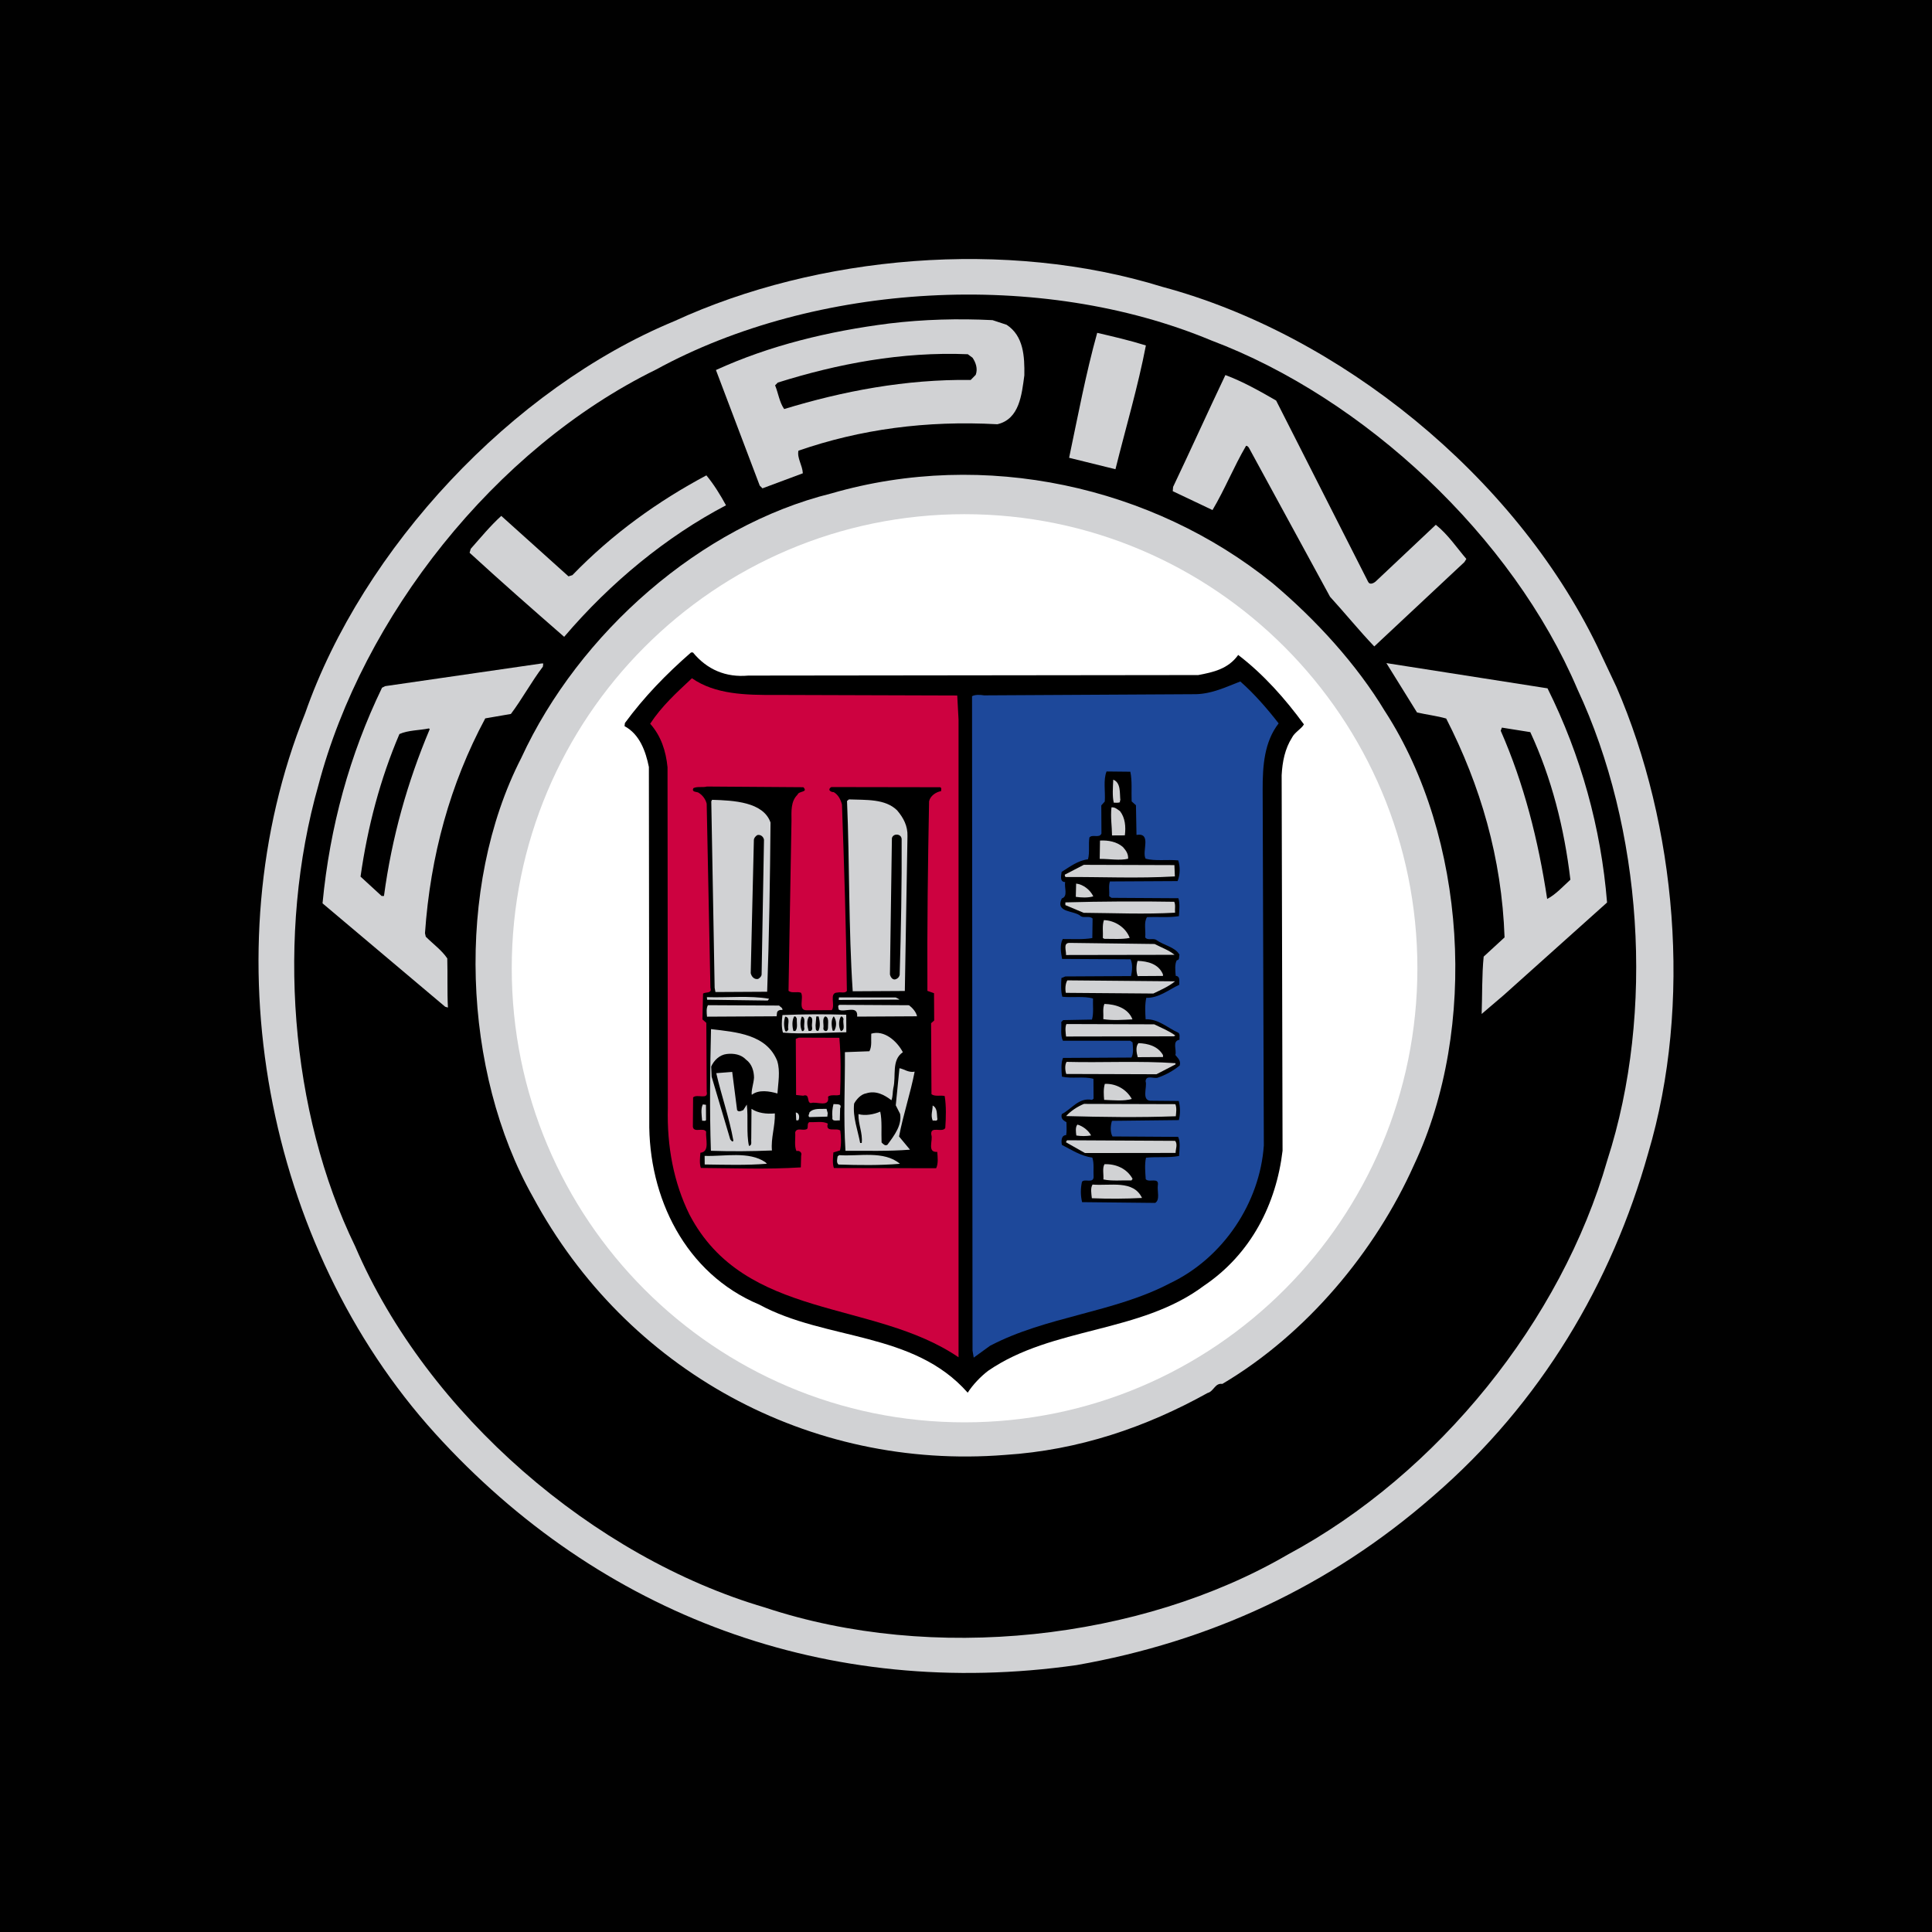
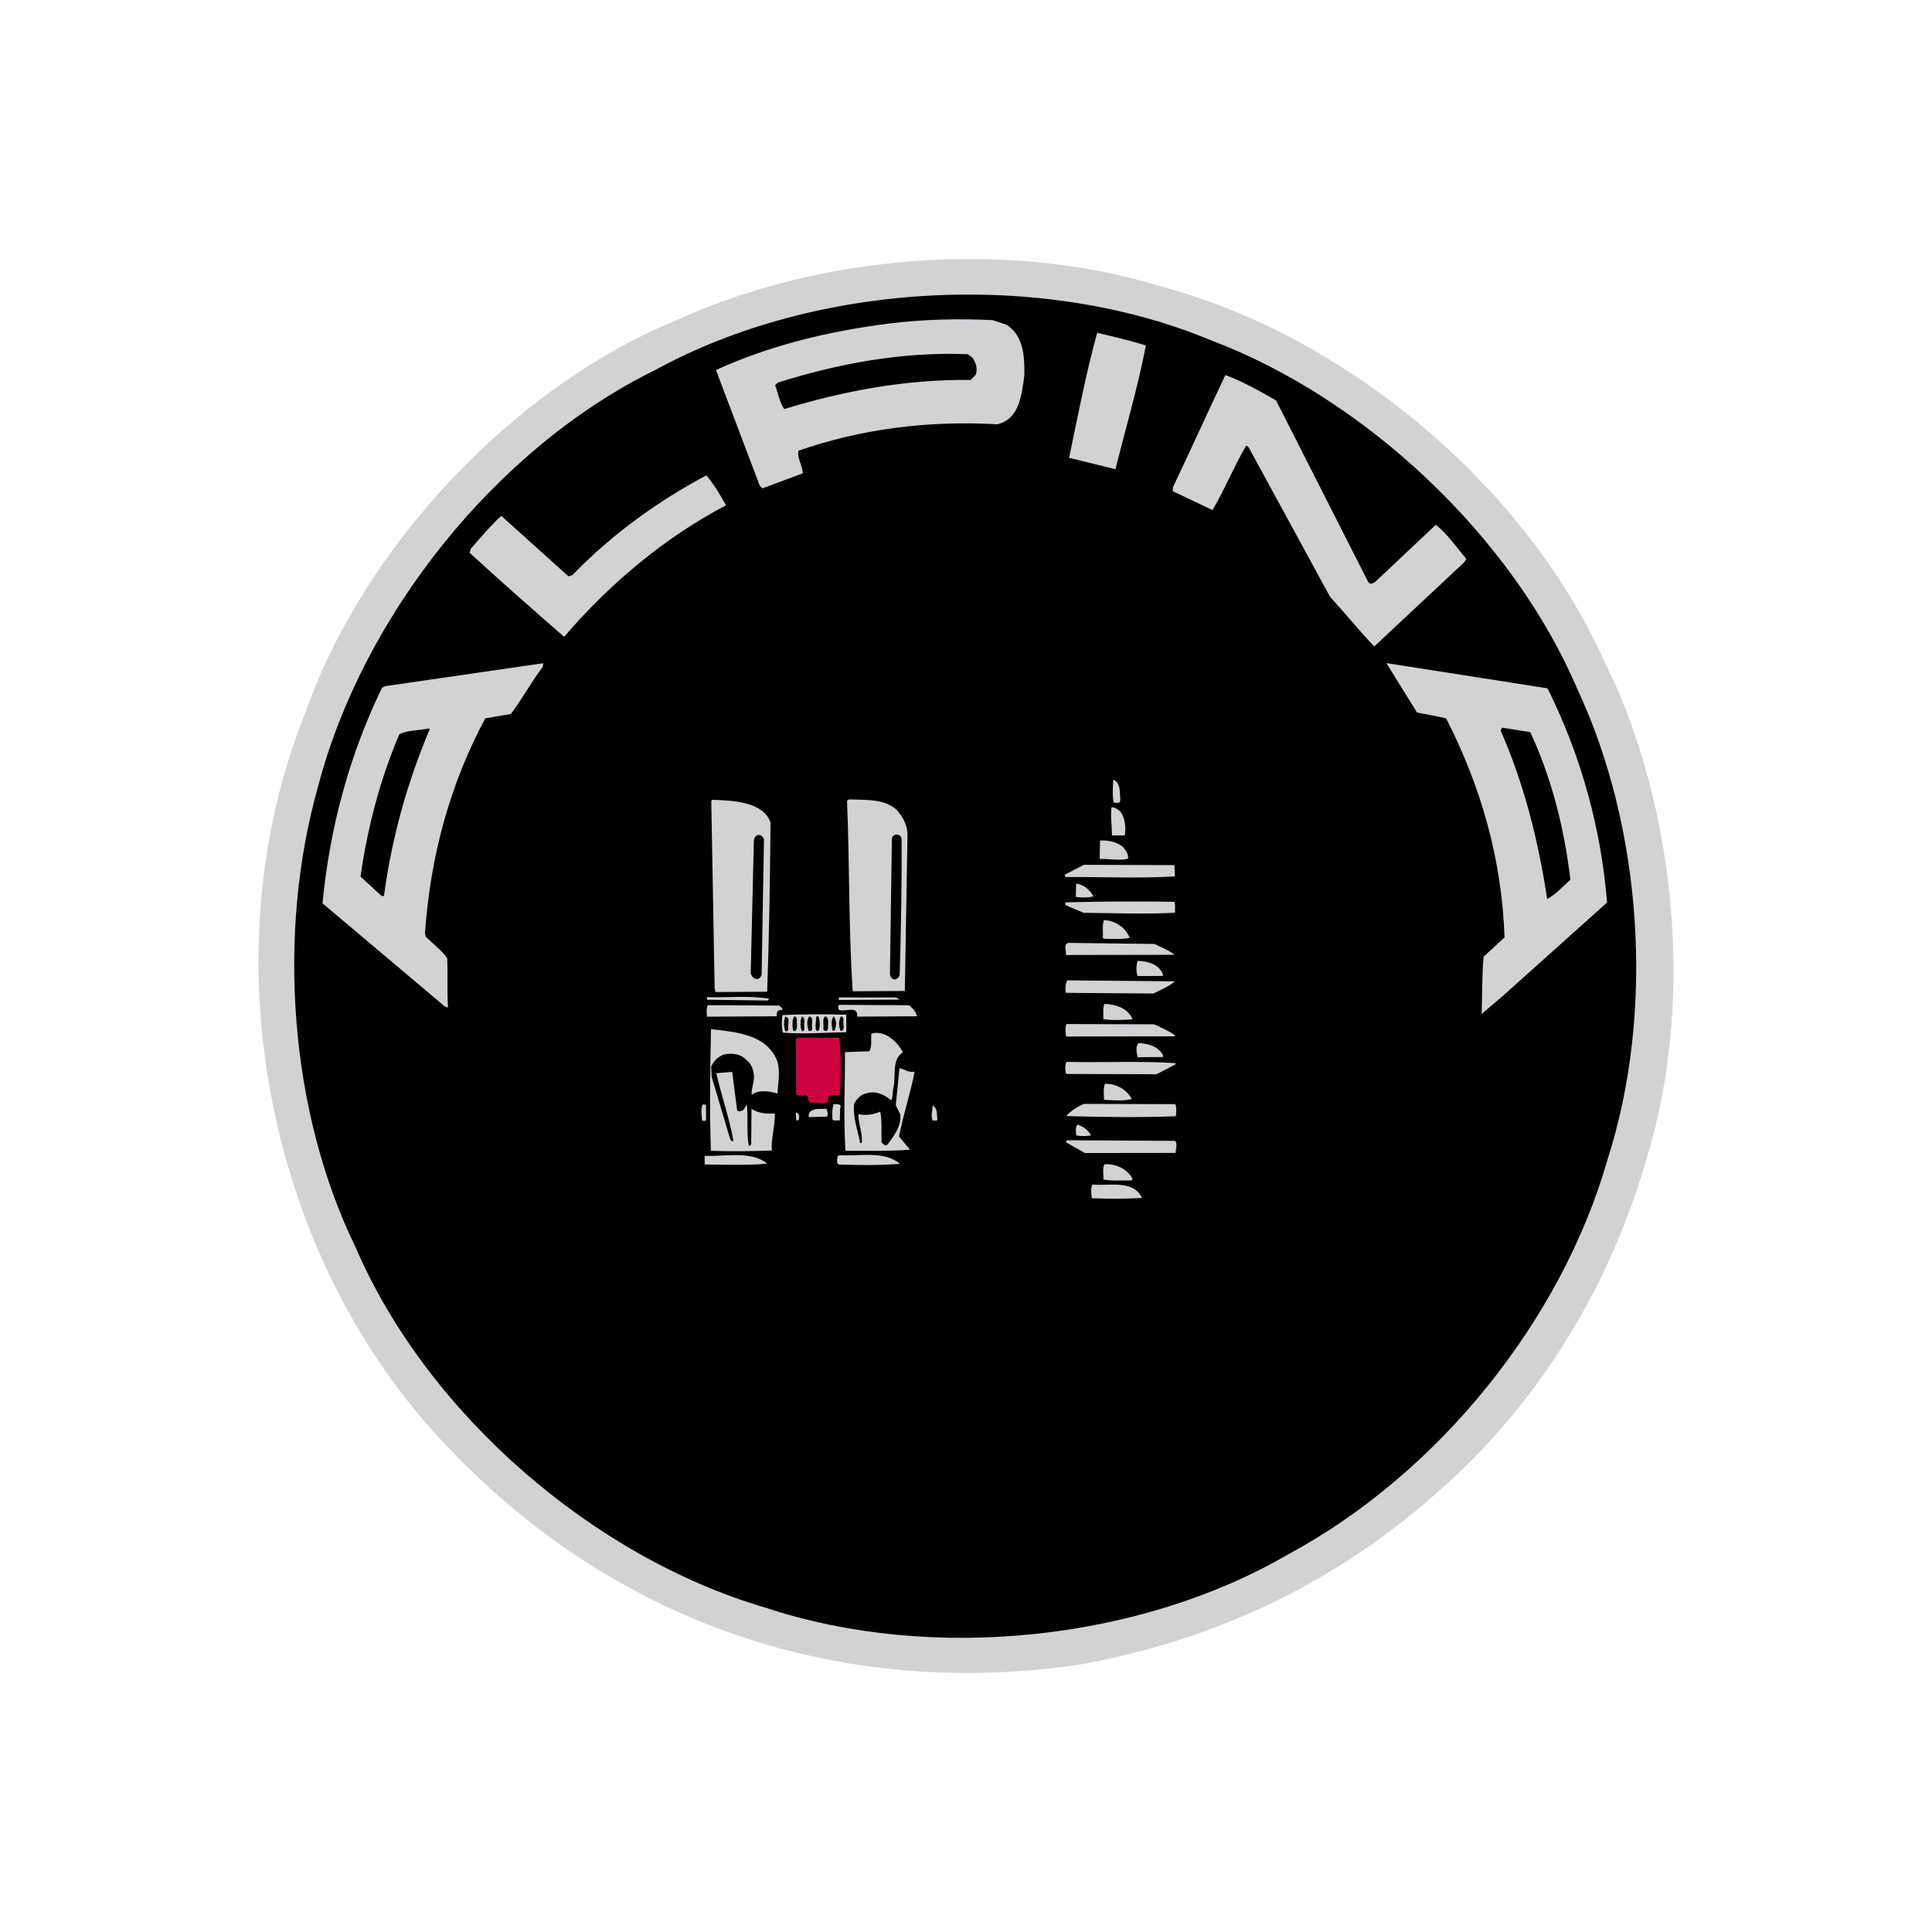
<svg xmlns="http://www.w3.org/2000/svg" viewBox="0 0 1000 1000" data-name="Layer 1" id="Layer_1">
  <defs>
    <style>
      .cls-1 {
        fill: #fff;
      }

      .cls-1, .cls-2, .cls-3, .cls-4, .cls-5 {
        fill-rule: evenodd;
      }

      .cls-2 {
        fill: #cd0240;
      }

      .cls-3 {
        fill: #1d489a;
      }

      .cls-4 {
        fill: #d1d2d4;
      }

      .cls-6 {
        fill: #010101;
      }
    </style>
  </defs>
-   <rect height="1000" width="1000" class="cls-6" />
  <g>
    <path d="M836.63,355.48c31,71.49,39.54,163.89,16.42,241.53-18.76,66.71-55.25,129.09-111.34,177.44-53.7,46.92-115.73,75.32-184.51,87.41-128.72,18.27-246.51-25.69-331.97-119.89-87.89-97.01-116.91-249.25-67.26-372.86,29.73-85.14,106.97-168.12,191.11-202.91,74.09-34.12,171.87-42.73,252.52-17.74,91.52,24.53,182.09,97.5,225.05,185.88l9.98,21.14Z" class="cls-4" />
    <path d="M816.51,356.81c33.4,71.47,40.37,166.51,15.42,243.75-23.7,82.69-87.27,162.17-165.55,204.18-76.04,44.22-183.67,56.12-270.38,27.32-88.51-25.95-174.86-99.96-212.17-186.95-33.79-69.45-40.94-161.67-19.02-238.69,22.88-86.92,91.04-174.1,174.75-215.13,82.48-45.06,198.99-51.96,287.35-15.1,79.28,29.84,155.96,101.48,189.6,180.62Z" class="cls-5" />
-     <path d="M716.93,368.26c42.03,64.97,48.4,163.64,14.97,234.67-19.88,44.52-55.47,87.51-99.22,113.38-3.83-.58-4.4,3.86-7.63,4.69-31.9,17.73-66.66,29.63-104.89,32.07-101.21,8.03-195.89-43.73-244.29-133.49-36.59-64.8-40.33-160.45-6.07-227.25,29.84-64.76,92.94-120.21,160.48-136.93,79.38-23.04,166.24-3.74,228.31,46.38,22.44,18.84,43.7,42.14,58.33,66.49Z" class="cls-4" />
-     <path d="M499.26,736.2c129.43,0,234.38-105.23,234.38-235.03s-104.94-235.03-234.38-235.03-234.38,105.23-234.38,235.03c0,129.81,104.94,235.03,234.38,235.03Z" class="cls-1" />
    <path d="M521,168.09c8.89,5.8,9.34,16.5,9.2,26.19-1.35,9.9-2.49,22.63-13.95,25.31-36.84-2.02-71.04,2.61-102.98,13.69-.79,3.84,2.05,7.46,2.28,11.69l-20.89,7.79-1.42-1.41-22.67-59.83c27.71-12.67,58.26-20.11,89.84-24.11,17.5-2.11,35.61-2.61,53.33-1.71l7.26,2.39h0ZM593.11,178.8c-4.11,21.41-10.43,42.65-15.75,64.07l-23.99-5.92c4.52-21.42,8.62-43.45,14.54-64.67,8.46,1.97,16.93,3.94,25.2,6.52Z" class="cls-4" />
    <path d="M503.38,185.14c1.62,2.42,2.85,5.64,1.65,8.88l-2.6,2.64c-33.82-.42-66.19,5.81-96.54,15.06-2.43-3.41-3.06-8.26-4.7-12.28l1.4-1.42c30.75-9.66,64.12-16.1,98.35-14.67l2.43,1.8Z" class="cls-5" />
    <path d="M660.5,207.28l47.61,93.81c.81,1.81,2.83.79,3.83-.02l31.24-29.44c6.27,5.02,10.52,11.45,15.8,17.68l-1,1.62-46.66,43.66c-7.69-8.03-15.19-17.27-22.89-25.71l-42.09-77.28c-.41-.4-.81-1.01-1.41-.8-6.39,10.93-10.96,22.46-17.34,33.2l-20.58-9.77.19-2.22c9.15-19.22,17.91-38.65,27.06-57.88,9.07,3.38,17.55,8.17,26.23,13.17h0ZM375.77,261.54c-30.71,16.11-59.76,39.89-83.76,68.08-16.79-14.64-32.56-28.48-48.95-43.52l.59-2.03c5.2-5.88,10.2-11.96,15.81-17.04l34.79,31.29,2.01-.62c20.81-21.51,44.47-38.39,69.36-51.65,3.85,4.62,7.3,10.25,10.15,15.48Z" class="cls-4" />
    <path d="M358.68,337.73c7.29,8.84,16.98,13.02,28.65,11.95l232.89-.27c7.64-1.46,15.48-3.11,20.67-10.41,13.14,10.02,24.49,22.88,34.02,35.94-1.4,2.43-4.81,4.06-6.2,6.9-3.59,5.67-4.96,12.34-5.33,19.41l.47,194.38c-3.27,27.47-16.22,53.37-40.69,69.86-33.08,24.81-78.19,21.02-111.67,44.01-4.01,3.05-8.02,7.31-10.61,11.36-28.15-31.94-73.41-26.85-107.94-45.63-38.13-15.94-57.47-55.39-56.88-95.36l-.2-182.88c-1.65-8.06-4.73-16.93-12.6-21.13l.19-1.62c9.99-13.58,21.2-25.15,34.22-36.52h1.01Z" class="cls-5" />
    <path d="M281.02,345.02c-6,7.91-10.78,16.81-16.58,24.52l-13.27,2.29c-18.14,33.81-28.4,71.01-31.2,111.19l.41,1.81c4.05,4.02,8.29,7.02,11.13,11.24.25,8.47-.1,17.36.34,25.43l-1.41-.4-63.5-53.54c3.81-39.79,14.07-76.98,30.79-111.59l1.61-.82,81.05-11.75h.8s-.19,1.61-.19,1.61h0ZM801,356.29c17.25,34.63,27.71,72.26,30.81,110.85l-53.48,47.93-11.43,9.75c.35-9.29.09-20.39,1.05-29.68l10.81-9.95c-1.44-41.17-12.51-78.65-30.21-113.28-4.84-1.39-10.07-1.97-15.11-3.15l-15.85-25.54,83.4,13.06Z" class="cls-4" />
-     <path d="M401.67,359.7l93.8.29.67,12.51v330.03c-44.05-30.04-110.62-18.97-139.3-73.92-8.14-16.51-11.67-35.26-11.17-55.05l-.16-176.41c-.85-8.47-3.31-16.13-8.98-22.56,5.99-9.12,13.4-15.82,21.61-23.53,12.12,8.41,27.82,8.73,43.52,8.64Z" class="cls-2" />
-     <path d="M641.97,352.73c7.08,6.21,13.77,13.85,19.85,21.69-7.39,9.53-8.33,21.84-8.27,34.56l.61,183.88c-2.05,29.68-21.02,58.25-48.52,71.32-29.1,15.3-64.12,17.11-93.22,32.41l-8.42,6.11-.62-3.63-.25-338.71c1.41-.82,4.02-.83,6.24-.44l109.69-.61c8.45-.24,15.47-3.72,22.9-6.57Z" class="cls-3" />
    <path d="M222.42,377.44c-11.53,27.31-19.62,56.02-23.68,86.32h-1.21s-10.92-10.03-10.92-10.03c3.68-25.86,10.19-50.52,20.13-73.79,4.62-2.04,10.25-1.87,15.28-2.91l.41.4h0ZM792.08,378.95c11,23.76,17.58,49.56,20.75,76.39-3.61,3.25-7.61,7.71-12.02,9.96-4.6-30.45-12.01-59.68-24.04-87.07l.6-1.62,14.71,2.34h0ZM585.06,399.46c1.03,4.84.46,10.09.68,15.34l2.23,2,.28,15.34c8.04-1.25,2.66,8.46,4.7,12.29,4.83,1.39,11.27.34,16.91.92,1.02,3.02,1.05,7.46-.34,10.7l-35.02.19c-.8,2.22-.18,5.05-.37,7.67l1.21.8,34.62.21c.82,2.82.44,6.26.25,9.28-5.23.84-11.07.26-16.5.49-1.8,2.63-.57,7.07-.95,10.5,1.22,1.81,4.22.17,5.84,1.38,3.84,2.8,9.68,3.58,11.91,7.6-.39,1.01.22,2.82-1.39,2.83-1.19,2.03-.77,5.66-.56,8.08,2.22.19,1.83,2.41,1.83,3.62v1.01c-5.62,2.66-10.62,6.92-17.07,6.76-.78,3.43-.56,7.47-.34,11.1,6.64-.24,11.5,4.58,16.95,6.97,1.01.8.42,2.42.62,3.63-4.02.63-1.38,5.26-2.17,7.89,1.01,1.41,3.03,2.81,2.24,5.44-3.41,2.77-7.28,4.91-11.43,6.32-2.01.61-6.05-1.58-6.23,1.85,1.02,2.82-2.56,10.51,3.28,10.07l13.89.13c.82,3.24.84,6.64.05,9.89l-34.62.39c-.79,2.43-.97,5.86.25,8.07l34.02.22c1.22,2.62.63,6.86.45,9.89-5.43,1.04-11.48.26-17.11.9-.79,3.43-.36,7.67-.14,11.1,1.62,2.01,7.04-1.25,6.26,3.2-.39,3.03,1.25,7.46-1.36,9.09l-37.84-.4c-.82-3.45-.84-7.04-.06-10.5,1.2-1.83,5.84.97,6.02-2.46-.22-3.43.37-7.07-.66-10.09-5.84-.78-10.69-3.97-15.74-6.57-.41-1.81-.43-5.04,2.19-5.06.39-2.02.18-4.44.16-6.67-1.61-1-3.03-1.8-2.43-4.22,5.22-2.65,8.8-8.73,15.66-7.36l.8-.61-.06-10.29c-5.04-1.39-11.07.06-16.31-1.12-.22-3.03-.64-6.86.55-9.69l35.43-.2c1.2-2.23.77-5.45.56-7.88l-1.21-.8h-34.82c-1.42-2.83-.64-6.47-.86-9.69l1.01-1.01,14.89-.28c.98-3.44.36-7.27.54-10.9-4.63-1.39-10.86-.34-15.9-.92-.82-3.02-.64-6.66-.45-9.68l2.01-.82,34.01-.19c.6-2.63.97-6.26-.25-8.68l-35.43-.2c-.63-3.23-1.26-7.46.34-10.3,5.04-.03,10.48.35,15.3-.49l.15-10.1c-1.62-1.6-4.43-.18-6.05-1.18-3.24-3.21-13.49-1.54-9.91-9.23,3.41-1.03,1.17-5.66,1.77-8.49-3.02.02-2.04-3.62-1.85-5.24,4.22-2.65,8.42-5.9,13.65-6.53.98-3.43.15-7.67.74-11.31,1.6-1.83,5.24.58,6.23-2.05l-.08-14.53,1.8-2.02c.38-5.25-.87-11.1.92-15.55l12.29.13Z" class="cls-5" />
    <path d="M579.91,414.23c-.41.21-.21.61-.2,1.01-1.01.41-2.21.21-3.22.22-.82-3.23-.45-8.07-.27-11.91,4.03,1.6,3.26,6.85,3.68,10.68Z" class="cls-4" />
    <path d="M415.82,407.46c2.63,2.81-2.4,1.83-3,3.85-3.6,3.45-3.17,8.7-3.15,13.54l-1.53,88.02c1.82,1.4,4.43.18,6.45.97,1.62,2.62-1.76,9.1,2.87,9.07l13.08-.07c2-2.64-1.66-9.07,2.97-9.1,1.61-.41,3.83.58,4.83-.83-.38-32.5-1.36-63.78-2.54-96.47-.61-2.42-1.84-5.04-4.26-6.44-.8,0-1.61-.19-2.22-1-.2-.81.6-1.62,1.2-1.62l56.16.09c.81.4.41,1.21.42,2.02-2.61.42-5.63,2.45-6.21,5.28-.62,32.5-1.05,64.6-.87,98.11l3.43,1.19.08,14.13-1.6,1.42.2,36.73c1.82,1.4,4.83.38,6.85.97.83,5.24.67,11.1.29,16.55-1.59,2.63-7.86-1.37-7.23,3.47,1.02,2.82-2.36,9.3,3.07,8.86.22,2.62.64,6.05-.56,8.48l-52.94-.11c-.82-2.42-.43-5.65-.25-8.07l3.42-1.03c.79-3.23.56-7.07.15-10.3-2.02-1.6-7.84,1.25-6.46-3.6-2.62-1.4-6.24-.57-9.46-.76-1.41.41-.59,2.42-1.19,3.44-1.8,1.42-5.44-.98-6.23,1.85.22,3.23-.57,7.07.65,9.68,1.61-.41,3.02.79,2.43,2.41l-.17,6.05c-17.91,1.11-33.82.39-51.73.29-.82-2.21-.43-5.45-.24-7.87,5.03-.44,2.58-7.28,2.96-10.91-1.43-2.42-6.44.84-6.86-2.59l.12-15.14c2-2.03,8.06,1.57,7.03-3.06l-.19-35.53-2.02-1.8.33-13.33c1.2-1.01,4.83.18,3.81-3.05l-1.93-95.26c-.62-2.47-2.24-4.58-4.46-5.83-1.01-.4-3.43-.18-2.43-2.21,2-1.02,4.83-.23,7.04-.84l49.92.35Z" class="cls-5" />
    <path d="M398.82,425.72c-.25,29.07-.69,58.54-1.74,87.61l-26.77.15-.41-2.22-1.74-96.47.4-.81c11.18.33,26.53,1.08,30.26,11.74h0ZM464.4,419.5c3.24,3.82,5.48,8.04,5.31,13.29l-1.37,80.14-26.97.15c-2.19-32.68-1.57-66.2-2.95-98.49l1-.82c8.86.36,18.8-.42,24.99,5.72h0ZM579.74,419.88c2.64,3.42,3.06,8.06,2.48,12.5l-6.64.04c-.03-4.84-.85-9.28-.28-14.53,1.81-.21,3.03.99,4.44,1.99Z" class="cls-4" />
    <path d="M395.44,434.62l-1.23,69.65c0,1.01-.79,1.82-1.8,2.43-2.01.41-3.43-1.19-3.84-3.01l1.63-68.84c0-1.01.79-2.02,1.8-2.63,1.81-.41,3.22.99,3.43,2.4h0ZM466.69,434.23c.13,23.01-.34,47.84-1.02,70.45-.39,1.21-1,1.83-2.2,2.23-1.61.42-2.63-1.4-2.84-2.61l1.02-70.45c.59-2.63,4.82-2.45,5.03.38Z" class="cls-5" />
    <path d="M581.24,438.44c1.63,1.81,2.84,3.62,2.66,6.04-4.42,1.04-9.46.05-14.69.08l.15-9.49c4.22-.23,8.66.56,11.89,3.37h0ZM608.1,453.63c-19.32,1.12-37.84.21-56.56.31-.4-.4-.41-.81-.41-1.21l9.84-5.1,46.9.15.24,5.85h0ZM565.89,463.96c-2.81.82-6.23.64-9.06.25l.17-6.87c3.62.39,7.26,3.2,8.89,6.62h0ZM607.78,466.76c.8,1.61.22,3.83.43,5.65-15.5.89-31.6.18-47.3.06l-9.48-3.99v-1.41c18.3-.51,39.23-.62,56.35-.31h0ZM584.73,485.46c-3.83.83-8.85.45-13.08.48l-.81-.4c.19-3.03-.44-6.46.55-9.29,5.64.17,11.3,3.77,13.34,9.21h0ZM597.63,488.61c3.42,1.8,7.46,3.19,10.3,5.6l-56.16.1c.19-2.22-1.65-6.25,1.78-6.27l44.09.57h0ZM601.94,504.33v.81l-13.08.08c-.82-2.01-.84-5.45-.05-7.87,5.24.17,10.88,1.55,13.13,6.99h0ZM608.2,507.93c-3.21,2.64-7.42,4.48-11.24,6.32l-45.29-.36c-.42-2.01-.23-4.84.78-6.46l55.75.5h0ZM398.1,516.96l-.7.92-31.4-.43-.11-1.32c10.87.34,22.14-.93,32.21.83h0ZM463.62,516.3c.5.3,1.31.49,1.91,1.1l-31.4.17.1-1.3,29.39.03h0ZM403.26,520.47c.5.7,1.92,1.1,1.72,2.31-1.21-.2-2.62.22-2.81,1.43l-.19,1.82-36.03.2c-.21-2.01-.43-4.44.48-5.95l36.84.2h0ZM470.49,520.3c1.72,1.3,3.74,3.51,4.16,5.73l-30.99.17c.57-6.26-6.45-1.99-9.48-3.58-.2-.8-.82-2.41.49-2.52l35.83.21h0ZM586.17,527.63c-4.83.23-10.26.66-15.1-.12.19-2.62-.43-5.45.56-7.88,5.83.17,12.29,2.15,14.53,7.99h0ZM438.06,534.3l-.05-9.08c-11.28-.34-22.14-.28-33.01.18-.39,2.83-.57,6.26.25,9.08,10.79.96,22.25-.12,32.81-.18Z" class="cls-4" />
-     <path d="M408.06,532.85c-.4.61-.8,1.42-1.61.82-.82-2.42-.83-5.04-.04-7.47,3.02.39,1.03,4.44,1.65,6.65h0ZM412.45,527.38c-.19,2.02.63,4.64-.77,6.26h-1.01c-.62-2.21-.84-5.44.36-7.46.8-.41,1.21.59,1.42,1.2h0ZM416.3,532.2c.2.61-.39,1.82-1.2,1.42-1.02-2.01-1.04-5.45-.04-7.47,2.22.59.83,4.03,1.24,6.05h0ZM420.32,531.58c.21,1.01,0,1.82-.79,2.02h-1.01c-.62-2.21-1.24-5.84.36-7.46,2.62.39,1.03,3.63,1.44,5.44h0ZM423.72,526.11c.62,2.21,1.04,5.44-.16,7.47-1.81.21-1.22-1.81-1.43-2.82l.38-4.64h1.21ZM428.58,531.33c0,.81,0,1.62-.59,2.22-.86.37-1.82-.26-1.82-1.2.39-2.02-.83-5.04.97-6.26,2.02.39,1.43,3.42,1.44,5.24h0ZM431.81,533.53h-.8c-.62-2.21-1.04-5.84.56-7.47,1.42,2.02,1.64,5.04.24,7.47h0ZM436.61,527.44c-.59,2.02,1.24,5.65-1.37,6.27-1.22-2.01-1.24-5.45-.04-7.47.8-.41,1.21.6,1.42,1.2Z" class="cls-5" />
+     <path d="M408.06,532.85c-.4.61-.8,1.42-1.61.82-.82-2.42-.83-5.04-.04-7.47,3.02.39,1.03,4.44,1.65,6.65h0ZM412.45,527.38c-.19,2.02.63,4.64-.77,6.26h-1.01c-.62-2.21-.84-5.44.36-7.46.8-.41,1.21.59,1.42,1.2h0ZM416.3,532.2c.2.61-.39,1.82-1.2,1.42-1.02-2.01-1.04-5.45-.04-7.47,2.22.59.83,4.03,1.24,6.05h0ZM420.32,531.58c.21,1.01,0,1.82-.79,2.02h-1.01c-.62-2.21-1.24-5.84.36-7.46,2.62.39,1.03,3.63,1.44,5.44h0ZM423.72,526.11c.62,2.21,1.04,5.44-.16,7.47-1.81.21-1.22-1.81-1.43-2.82l.38-4.64h1.21ZM428.58,531.33c0,.81,0,1.62-.59,2.22-.86.37-1.82-.26-1.82-1.2.39-2.02-.83-5.04.97-6.26,2.02.39,1.43,3.42,1.44,5.24h0ZM431.81,533.53h-.8c-.62-2.21-1.04-5.84.56-7.47,1.42,2.02,1.64,5.04.24,7.47h0M436.61,527.44c-.59,2.02,1.24,5.65-1.37,6.27-1.22-2.01-1.24-5.45-.04-7.47.8-.41,1.21.6,1.42,1.2Z" class="cls-5" />
    <path d="M597.45,530.2c3.64,1.8,7.67,3.39,10.91,5.79l-.81.41-55.76.1c-.21-2.01-.63-4.64.17-6.46l45.49.15h0ZM402.31,549.24c1.64,5.24.46,11.3.09,16.75-4.03-1.19-9.67-2.17-13.28.68-.42-2.02.98-5.86,1.16-8.89-.02-3.22-1.04-7.05-4.07-9.26-2.63-2.81-6.46-3.39-10.08-2.97-3.62.43-6.62,3.26-8.02,6.51l.23,5.24,9.64,32.45c.4.41,1.22,1.81,1.61.6-2.08-11.7-6.17-23.18-8.85-34.88l8.25-.65,2.53,19.77c.81,1.2,2.22.39,3.22-.02l1.8-2.84c.85,7.06-.32,14.74,1.12,21.39,1.81-.21,1-2.43,1.19-3.84l.12-15.34c3.23,2.2,7.87,2.78,12.09,2.36.24,6.46-2.14,12.93-1.5,19.18-10.46.46-21.33.52-31.6.17-.72-20.79-.43-42.39.06-62.98,13.09,1.54,28.8,2.67,34.31,16.57h0ZM467.3,544.64c-6.02,4.07-3.35,12.33-4.93,18.59-.39,2.02-.18,4.24-.97,6.26-3.64-2.81-8.08-5.2-13.1-3.56-2.61.42-5.02,3.05-6.21,5.29-.77,7.07,1.89,13.72,3.13,20.37h.81c.57-5.25-1.87-9.68-1.69-14.93,3.43.99,8.05.15,11.27-1.28,1.03,4.64.46,10.5.69,15.94.81.8,1.82,2.01,3.03,1.19,3.6-4.86,7.59-10.13,6.56-15.98l-2.24-4.43,1.91-19.19c2.42.39,4.64,2.4,7.86,1.78-2.15,11.12-5.91,22.24-8.07,33.55l5.67,6.83c-11.27.87-21.53.52-33.41.59-1.11-18.37-.18-32.5-.28-51.07l12.68-.47c1.39-2.63.77-5.86.95-9.09,6.64-2.05,13.31,3.77,16.36,9.6Z" class="cls-4" />
    <path d="M434.45,537.15c.86,9.49.72,20.79.36,29.47-1.81.82-4.63-.38-6.23,1.05,1.04,5.85-6.03,2.25-8.84,3.28-2.42-.19-.23-5.04-4.05-3.81l-3.63-.38-.16-29.07,1.61-.61,20.93.08Z" class="cls-2" />
    <path d="M601.97,546.11v1.01s-13.08.08-13.08.08c-.61-2.22-1.24-5.45.37-7.27,5.03.18,10.08,1.56,12.71,6.19h0ZM608.43,550.32v.61l-9.84,5.1-46.7-.15c-.61-1.81-.83-4.64.17-6.26,18.32.5,38.04-.62,56.37.69h0ZM585.79,568.81c-4.02,1.24-9.66.66-14.29.48-.21-2.62-.43-5.65.36-8.28,5.74-.26,11.14,2.76,13.94,7.79h0ZM365.44,579.71c-.39.81-1.41.21-2.01.41-.22-2.62-.84-6.25.36-8.48l1.61.2.04,7.87h0ZM434.85,573.68l-.17,6.26c-1.41-.2-4.22.83-3.83-1.6-.22-2.3-.03-4.63.57-6.87,1.41.19,4.62-.43,3.43,2.2h0ZM608.35,571.51c.81,1.81.42,4.44.24,6.26-18.91.71-38.04.41-56.77-.09,2.4-2.64,5.81-4.88,9.23-6.31l47.3.14h0ZM485.2,579.26c-.19,1.41-1.61.41-2.41.82-1.22-2.82-.03-5.25-.05-7.87,2.63,1.39,2.04,4.43,2.46,7.05h0ZM428.42,576.14l-.19,1.82-9.26.25c-1.01-.6,0-1.62-.01-2.42,2.2-2.43,5.83-1.65,8.85-1.86l.62,2.21h0ZM413.34,579.65c-.2.41-.8.2-1.21.21l-.22-4.04c1.81.19,2.02,2.41,1.43,3.83h0ZM564.76,587.7c-2.41.42-5.23.43-7.65.04-.21-1.61-.63-4.44.58-5.66,2.82.8,5.65,3,7.07,5.62h0ZM608.25,590.49c1.42,1.81.23,4.24.24,6.26l-46.9.06-9.89-5.6.6-1.01,55.96.3h0ZM396.96,602.35c-10.26.86-21.74.52-32.21.38l-.03-4.44c10.27.35,22.93-2.55,31.42,3.26l.81.8h0ZM465.8,602.38c-10.06.86-21.33.72-31.8.38-1.21-1-.62-3.03-.43-4.24l.8-.61c10.07.75,23.14-2.55,31.43,4.47h0ZM586.22,610.19l-.6.81c-4.83-.18-10.06.45-14.5-.53.19-2.62-.63-5.85.56-7.88,6.04-.23,11.69,2.36,14.54,7.59h0ZM591.1,620.05c-4.48-9.46-16.34-6.16-25.6-6.92-1.2,1.82-.58,4.85-.36,7.07,8.65.36,17.31.31,25.96-.14Z" class="cls-4" />
  </g>
</svg>